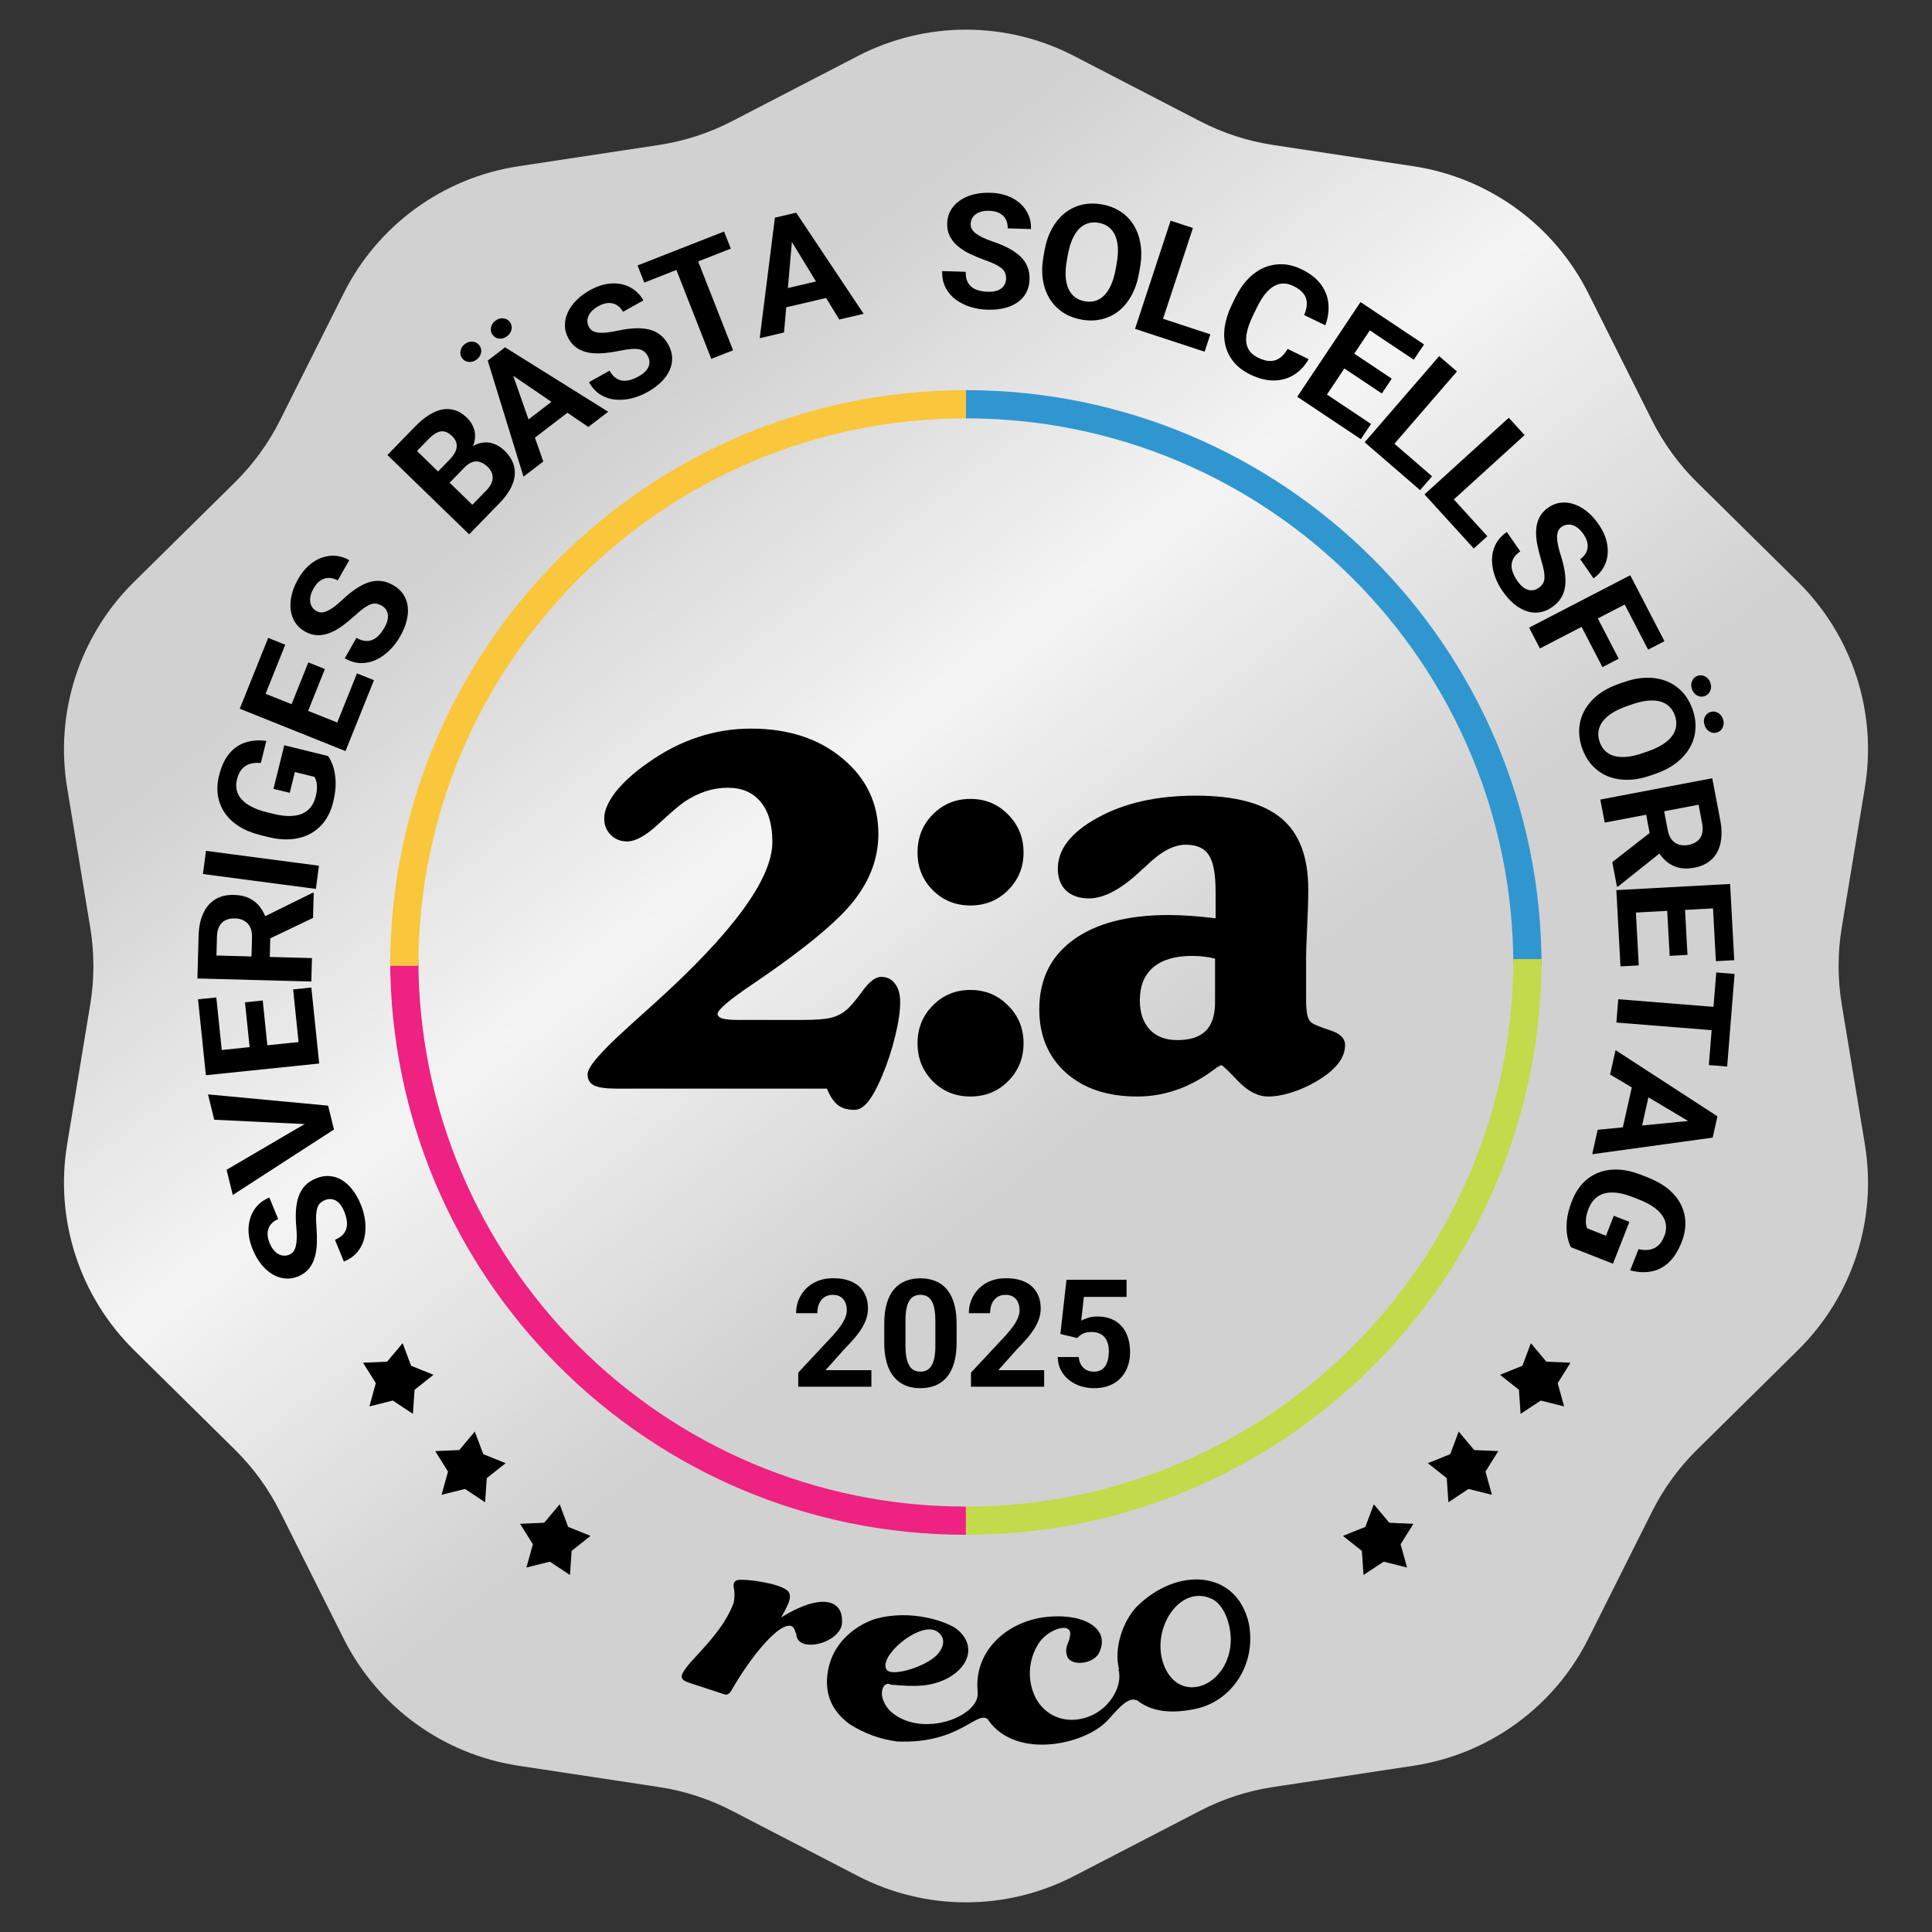
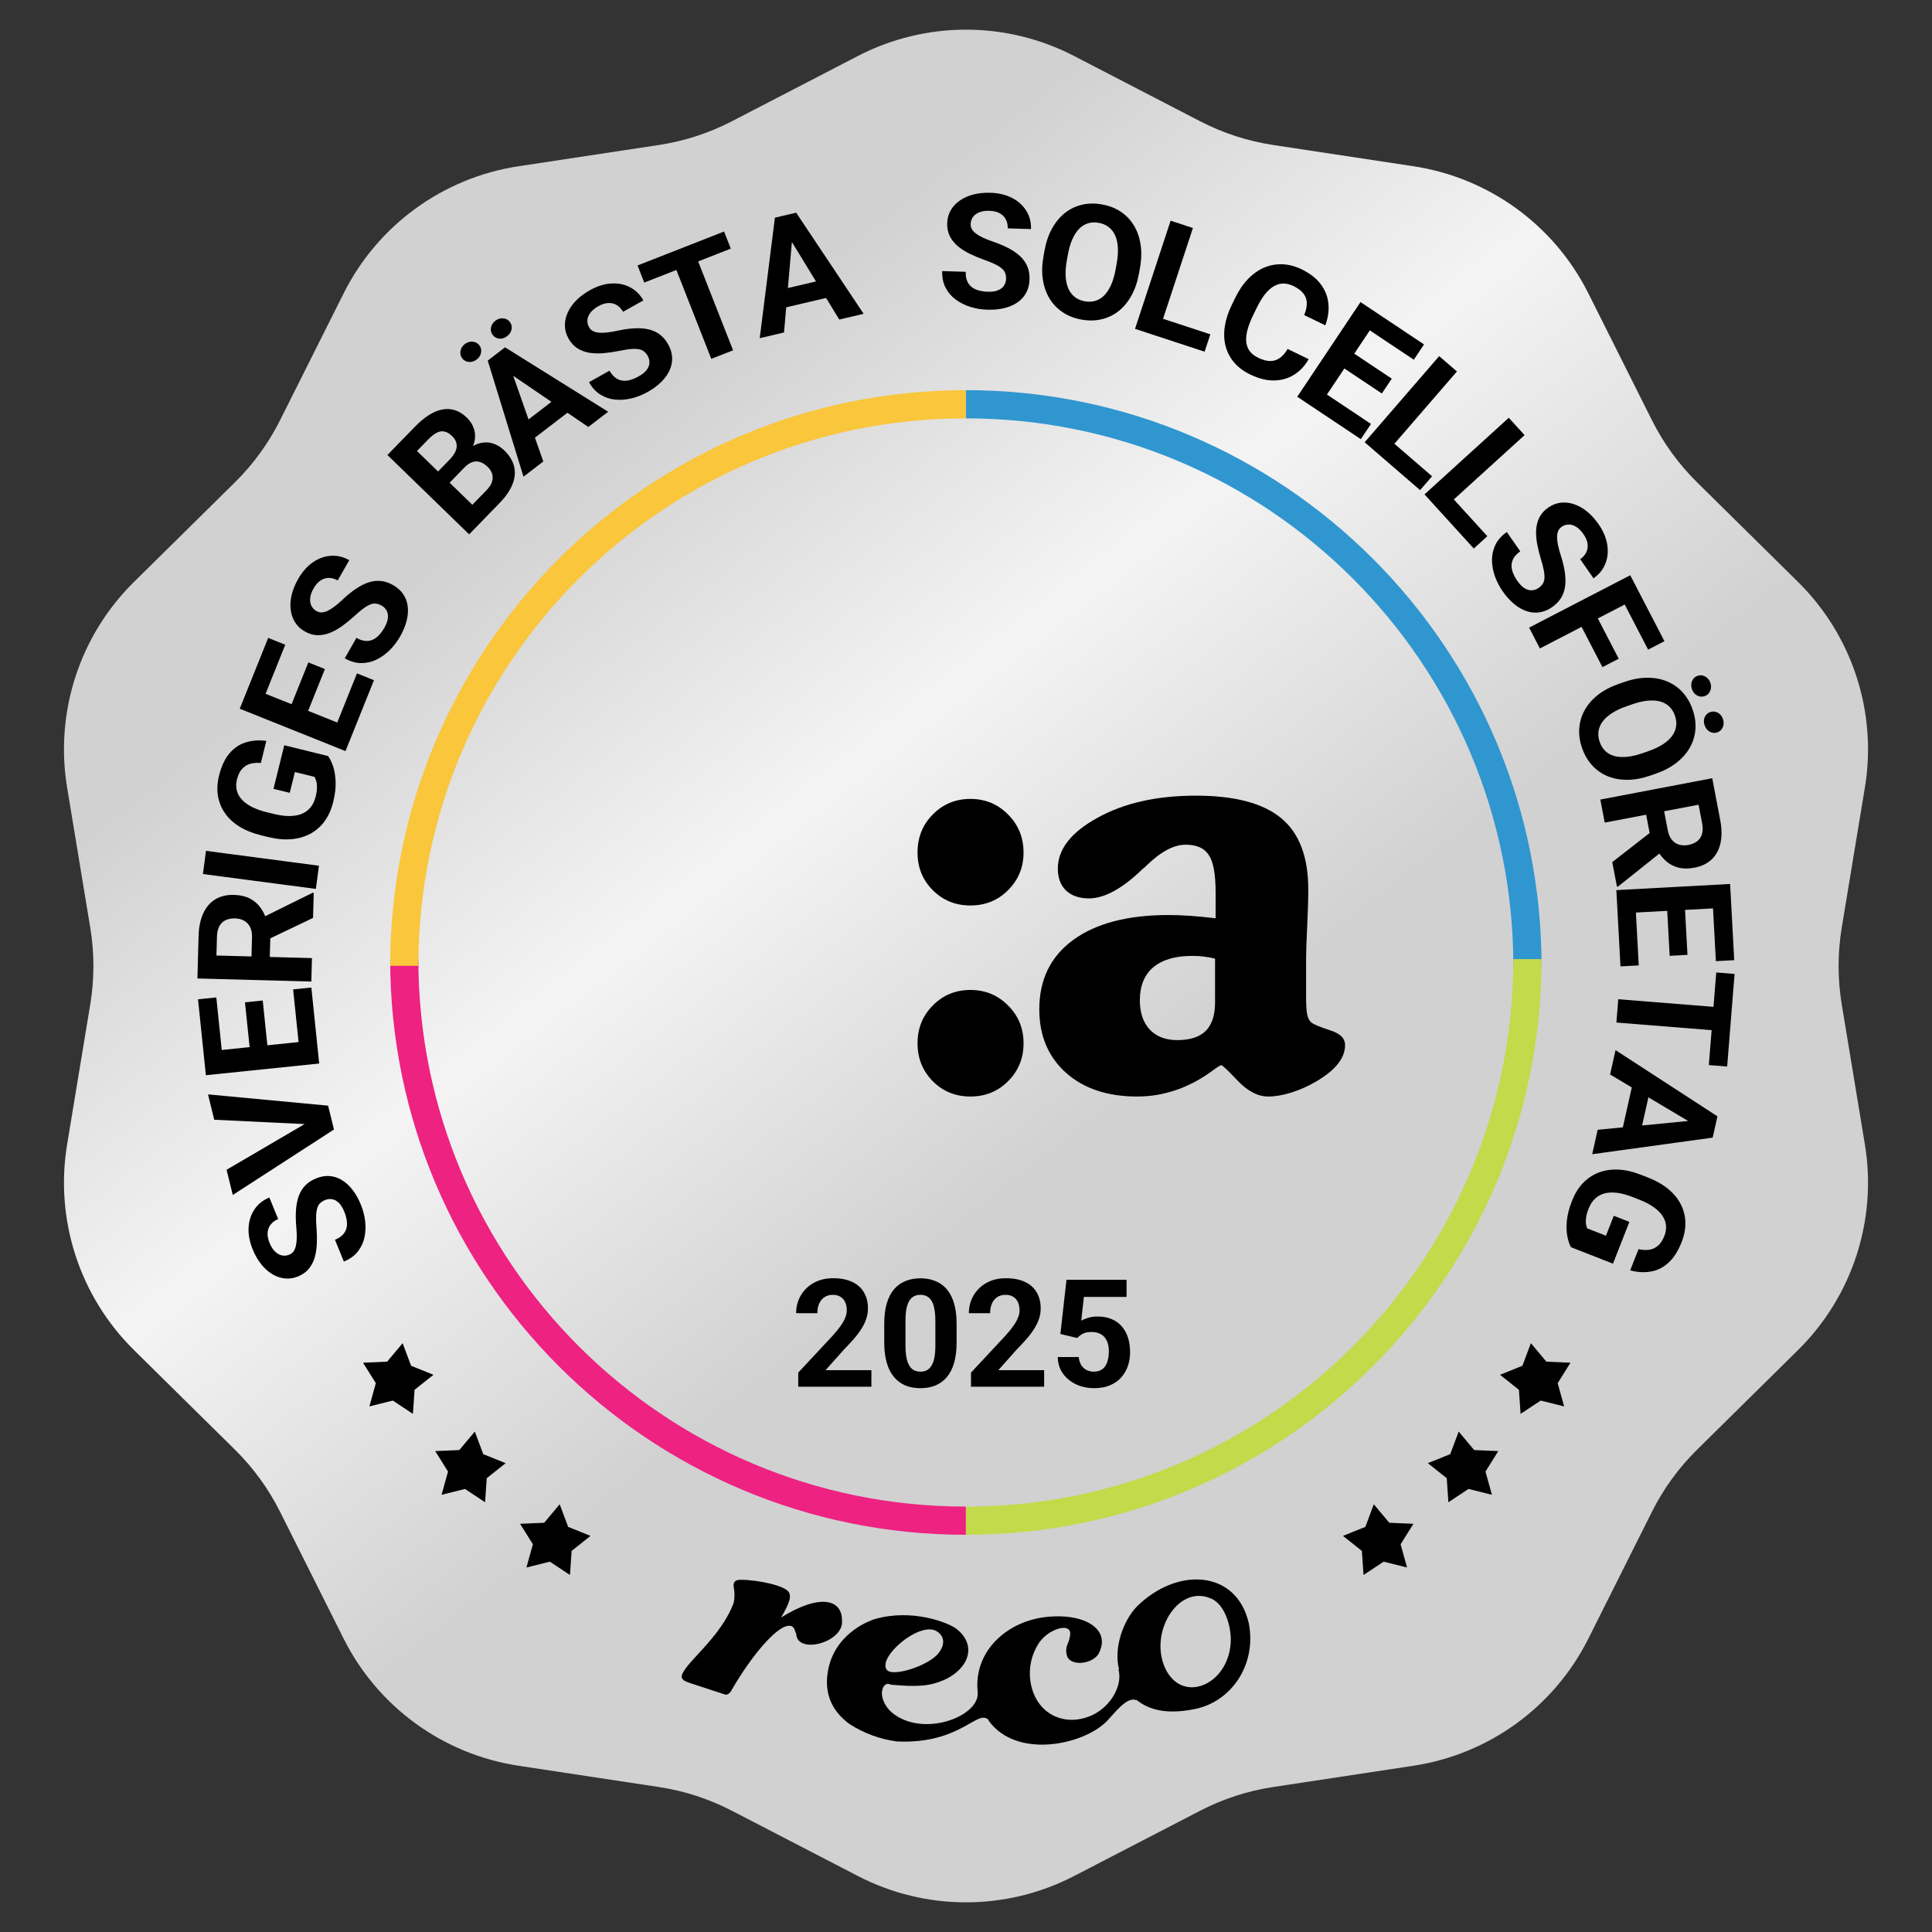
<svg xmlns="http://www.w3.org/2000/svg" width="411" height="411" viewBox="0 0 411 411" fill="none">
  <rect x="0" y="0" width="411" height="411" fill="#333333" stroke="none" />
  <path d="M182.504 11.911C196.925 4.441 214.075 4.441 228.496 11.911L255.317 25.803C260.175 28.319 265.412 30.02 270.821 30.84L300.685 35.366C316.742 37.8 330.617 47.88 337.893 62.4L351.426 89.404C353.877 94.294 357.114 98.749 361.008 102.592L382.508 123.807C394.068 135.214 399.368 151.525 396.721 167.548L391.797 197.349C390.905 202.747 390.905 208.253 391.797 213.651L396.721 243.452C399.368 259.475 394.068 275.786 382.508 287.193L361.008 308.408C357.114 312.251 353.877 316.706 351.426 321.596L337.893 348.6C330.617 363.119 316.742 373.2 300.685 375.634L270.821 380.16C265.412 380.98 260.175 382.681 255.317 385.197L228.496 399.089C214.075 406.559 196.925 406.559 182.504 399.089L155.683 385.197C150.825 382.681 145.588 380.98 140.179 380.16L110.315 375.634C94.258 373.2 80.383 363.12 73.107 348.6L59.574 321.596C57.123 316.706 53.886 312.251 49.992 308.408L28.492 287.193C16.932 275.786 11.632 259.475 14.28 243.452L19.203 213.651C20.095 208.253 20.095 202.747 19.203 197.349L14.28 167.548C11.632 151.525 16.932 135.214 28.492 123.807L49.992 102.592C53.886 98.749 57.123 94.294 59.574 89.404L73.107 62.4C80.383 47.88 94.258 37.8 110.315 35.366L140.179 30.84C145.588 30.02 150.825 28.319 155.683 25.803L182.504 11.911Z" fill="url(#paint0_linear_457_932)" />
  <path d="M69.154 255.289C68.754 255.453 68.419 255.661 68.151 255.914C67.868 256.161 67.659 256.499 67.521 256.926C67.374 257.357 67.284 257.915 67.252 258.599C67.22 259.283 67.246 260.14 67.332 261.171C67.418 262.322 67.443 263.438 67.405 264.519C67.363 265.59 67.213 266.586 66.953 267.506C66.679 268.421 66.259 269.227 65.694 269.925C65.123 270.612 64.355 271.153 63.39 271.547C62.455 271.929 61.523 272.069 60.595 271.969C59.657 271.872 58.764 271.565 57.918 271.048C57.061 270.535 56.278 269.837 55.569 268.952C54.856 268.057 54.252 267.004 53.757 265.792C53.082 264.139 52.791 262.575 52.883 261.1C52.976 259.625 53.403 258.337 54.163 257.236C54.92 256.125 55.966 255.297 57.302 254.752L59.177 259.341C58.519 259.61 58.001 259.983 57.62 260.461C57.226 260.934 56.998 261.506 56.937 262.177C56.872 262.839 57.009 263.586 57.349 264.417C57.676 265.218 58.072 265.835 58.536 266.268C58.991 266.706 59.478 266.974 59.998 267.074C60.508 267.177 61.014 267.126 61.518 266.921C61.898 266.766 62.204 266.533 62.437 266.222C62.666 265.902 62.836 265.497 62.948 265.008C63.06 264.519 63.121 263.949 63.13 263.298C63.14 262.648 63.109 261.912 63.038 261.09C62.908 259.718 62.886 258.475 62.971 257.362C63.052 256.24 63.252 255.248 63.572 254.387C63.891 253.526 64.351 252.787 64.95 252.171C65.549 251.556 66.312 251.059 67.236 250.682C68.212 250.284 69.163 250.117 70.089 250.183C71.015 250.249 71.892 250.532 72.719 251.032C73.547 251.533 74.303 252.225 74.988 253.108C75.672 253.99 76.266 255.048 76.769 256.28C77.222 257.389 77.525 258.541 77.677 259.736C77.82 260.936 77.773 262.099 77.538 263.225C77.299 264.341 76.823 265.349 76.113 266.25C75.402 267.15 74.415 267.859 73.151 268.374L71.257 263.738C71.956 263.453 72.503 263.105 72.897 262.692C73.292 262.28 73.559 261.817 73.698 261.306C73.832 260.784 73.855 260.223 73.766 259.625C73.673 259.016 73.493 258.383 73.224 257.726C72.897 256.925 72.516 256.314 72.08 255.893C71.64 255.461 71.169 255.204 70.668 255.121C70.162 255.028 69.658 255.084 69.154 255.289Z" fill="black" />
  <path d="M65.562 239.164L45.577 238.205L44.248 232.81L69.799 235.21L70.675 238.763L65.562 239.164ZM48.199 248.849L65.459 238.744L70.165 236.696L71.049 240.281L49.52 254.211L48.199 248.849Z" fill="black" />
  <path d="M62.358 210.479L66.233 210.079L67.559 222.903L63.684 223.303L62.358 210.479ZM43.283 223.77L67.391 221.281L67.904 226.245L43.796 228.734L43.283 223.77ZM52.116 213.226L55.892 212.836L57.044 223.988L53.269 224.378L52.116 213.226ZM42.126 212.585L46.017 212.183L47.341 224.99L43.45 225.391L42.126 212.585Z" fill="black" />
  <path d="M42 208.153L42.244 199.123C42.294 197.272 42.615 195.689 43.205 194.374C43.796 193.047 44.645 192.038 45.752 191.347C46.858 190.656 48.205 190.332 49.791 190.375C51.089 190.41 52.198 190.662 53.118 191.13C54.027 191.587 54.781 192.223 55.381 193.038C55.97 193.842 56.433 194.781 56.77 195.855L57.559 197.457L57.347 205.305L53.452 205.234L53.61 199.397C53.634 198.521 53.498 197.791 53.203 197.206C52.908 196.621 52.487 196.177 51.94 195.874C51.394 195.56 50.755 195.393 50.022 195.373C49.246 195.352 48.571 195.478 47.997 195.751C47.424 196.024 46.979 196.45 46.664 197.03C46.348 197.609 46.179 198.342 46.155 199.229L46.045 203.27L66.363 203.818L66.228 208.807L42 208.153ZM66.594 195.271L55.645 200.5L55.755 195.228L66.505 189.927L66.738 189.934L66.594 195.271Z" fill="black" />
  <path d="M43.819 181.005L67.849 184.169L67.199 189.1L43.169 185.936L43.819 181.005Z" fill="black" />
  <path d="M60.47 158.539L69.795 160.837C70.147 161.312 70.487 161.996 70.815 162.888C71.133 163.777 71.326 164.87 71.394 166.166C71.463 167.462 71.286 168.966 70.864 170.678C70.489 172.196 69.899 173.519 69.096 174.645C68.281 175.77 67.277 176.664 66.084 177.33C64.894 177.984 63.538 178.381 62.018 178.52C60.487 178.657 58.816 178.502 57.006 178.056L55.536 177.694C53.725 177.247 52.172 176.619 50.875 175.808C49.58 174.986 48.556 174.02 47.801 172.909C47.047 171.798 46.565 170.577 46.357 169.246C46.148 167.915 46.226 166.512 46.59 165.037C47.095 162.992 47.843 161.394 48.836 160.245C49.817 159.094 50.98 158.318 52.325 157.919C53.661 157.506 55.103 157.404 56.652 157.615L55.492 162.314C54.665 162.236 53.914 162.291 53.239 162.479C52.564 162.666 51.983 163.031 51.495 163.574C51.009 164.105 50.645 164.86 50.403 165.84C50.204 166.648 50.193 167.41 50.37 168.128C50.539 168.832 50.889 169.478 51.418 170.065C51.947 170.653 52.653 171.175 53.534 171.632C54.416 172.089 55.476 172.47 56.715 172.776L58.218 173.146C59.447 173.449 60.564 173.599 61.571 173.596C62.567 173.59 63.445 173.435 64.206 173.132C64.958 172.815 65.581 172.351 66.075 171.742C66.568 171.133 66.927 170.37 67.153 169.455C67.342 168.691 67.434 168.04 67.43 167.502C67.428 166.953 67.374 166.5 67.268 166.143C67.154 165.772 67.032 165.479 66.902 165.264L62.732 164.236L61.64 168.662L58.181 167.809L60.47 158.539Z" fill="black" />
  <path d="M75.939 143.251L79.555 144.7L74.752 156.665L71.137 155.216L75.939 143.251ZM52.865 146.135L75.359 155.152L73.5 159.783L51.006 150.767L52.865 146.135ZM65.596 140.915L69.118 142.327L64.942 152.732L61.419 151.321L65.596 140.915ZM57.054 135.699L60.684 137.154L55.888 149.104L52.257 147.648L57.054 135.699Z" fill="black" />
  <path d="M81.185 128.828C80.81 128.613 80.439 128.478 80.075 128.423C79.706 128.353 79.311 128.396 78.889 128.552C78.459 128.702 77.964 128.975 77.405 129.371C76.846 129.768 76.187 130.317 75.428 131.02C74.574 131.798 73.71 132.505 72.835 133.142C71.965 133.77 71.088 134.265 70.203 134.628C69.314 134.977 68.42 135.143 67.521 135.129C66.628 135.104 65.728 134.833 64.822 134.316C63.945 133.816 63.26 133.17 62.767 132.378C62.264 131.58 61.956 130.689 61.841 129.704C61.717 128.714 61.785 127.667 62.045 126.564C62.31 125.451 62.768 124.326 63.417 123.19C64.303 121.639 65.356 120.446 66.575 119.609C67.794 118.773 69.072 118.314 70.409 118.234C71.751 118.144 73.048 118.457 74.301 119.172L71.841 123.476C71.224 123.124 70.61 122.946 69.999 122.942C69.384 122.923 68.793 123.097 68.226 123.463C67.664 123.819 67.161 124.388 66.715 125.168C66.286 125.919 66.044 126.611 65.989 127.243C65.924 127.871 66.013 128.419 66.255 128.89C66.488 129.355 66.841 129.722 67.313 129.991C67.669 130.195 68.042 130.292 68.43 130.284C68.824 130.266 69.248 130.15 69.702 129.937C70.156 129.724 70.642 129.42 71.161 129.027C71.68 128.633 72.241 128.155 72.844 127.592C73.845 126.644 74.811 125.86 75.74 125.241C76.674 124.612 77.579 124.158 78.454 123.879C79.33 123.599 80.195 123.505 81.05 123.597C81.904 123.689 82.766 123.983 83.633 124.478C84.548 125 85.266 125.646 85.785 126.414C86.304 127.183 86.621 128.047 86.737 129.007C86.853 129.968 86.775 130.989 86.501 132.071C86.227 133.154 85.76 134.273 85.1 135.429C84.506 136.469 83.785 137.417 82.937 138.275C82.08 139.126 81.135 139.807 80.103 140.316C79.076 140.816 77.989 141.063 76.841 141.06C75.693 141.056 74.526 140.716 73.341 140.039L75.825 135.691C76.481 136.065 77.093 136.28 77.661 136.337C78.23 136.393 78.758 136.318 79.247 136.111C79.741 135.895 80.196 135.568 80.613 135.129C81.036 134.68 81.423 134.148 81.775 133.532C82.204 132.78 82.451 132.104 82.514 131.501C82.582 130.889 82.495 130.36 82.251 129.915C82.013 129.459 81.658 129.097 81.185 128.828Z" fill="black" />
  <path d="M98.783 99.466L94.446 103.929L91.963 101.565L95.605 97.818C96.246 97.158 96.689 96.536 96.931 95.952C97.166 95.361 97.221 94.803 97.095 94.279C96.97 93.74 96.668 93.239 96.19 92.775C95.649 92.25 95.111 91.928 94.575 91.81C94.048 91.685 93.5 91.763 92.931 92.046C92.37 92.321 91.764 92.792 91.115 93.46L88.703 95.942L103.282 110.094L99.802 113.673L82.417 96.798L88.309 90.737C89.291 89.727 90.264 88.916 91.228 88.306C92.2 87.688 93.152 87.29 94.083 87.112C95.015 86.934 95.922 86.987 96.805 87.272C97.68 87.55 98.524 88.083 99.336 88.871C100.052 89.566 100.554 90.371 100.842 91.284C101.138 92.189 101.14 93.174 100.85 94.237C100.567 95.291 99.908 96.391 98.873 97.535L98.783 99.466ZM106.263 107.027L101.124 112.313L99.687 108.205L103.468 104.315C104.079 103.687 104.479 103.077 104.666 102.486C104.846 101.887 104.853 101.323 104.689 100.792C104.524 100.261 104.215 99.775 103.761 99.335C103.252 98.84 102.725 98.499 102.18 98.311C101.644 98.115 101.094 98.107 100.532 98.288C99.962 98.461 99.379 98.853 98.783 99.466L95.431 102.914L92.995 100.503L97.17 96.207L98.938 96.323C99.95 95.249 100.965 94.58 101.981 94.314C102.997 94.033 103.955 94.042 104.854 94.343C105.761 94.636 106.564 95.122 107.265 95.802C108.379 96.884 109.083 98.038 109.375 99.265C109.66 100.484 109.537 101.749 109.007 103.058C108.484 104.36 107.569 105.683 106.263 107.027Z" fill="black" />
  <path d="M108.578 78.235L115.578 98.174L111.365 101.404L103.757 76.71L106.438 74.655L108.578 78.235ZM125.153 90.833L107.68 78.923L104.734 75.961L107.442 73.885L129.379 87.593L125.153 90.833ZM119.424 83.862L121.805 86.963L111.649 94.75L109.267 91.649L119.424 83.862ZM98.335 76.234C97.983 75.777 97.858 75.258 97.958 74.678C98.06 74.082 98.367 73.589 98.877 73.197C99.406 72.792 99.966 72.621 100.56 72.683C101.146 72.737 101.615 72.992 101.966 73.45C102.318 73.907 102.443 74.426 102.343 75.006C102.243 75.586 101.929 76.078 101.4 76.483C100.89 76.875 100.337 77.047 99.741 77.001C99.155 76.947 98.686 76.692 98.335 76.234ZM104.829 71.276C104.471 70.809 104.342 70.286 104.443 69.706C104.543 69.126 104.853 68.637 105.372 68.239C105.892 67.841 106.445 67.668 107.031 67.722C107.626 67.768 108.103 68.025 108.461 68.491C108.812 68.949 108.934 69.471 108.825 70.058C108.718 70.629 108.404 71.114 107.885 71.512C107.366 71.91 106.816 72.087 106.236 72.042C105.65 71.989 105.181 71.733 104.829 71.276Z" fill="black" />
  <path d="M137.797 75.723C137.585 75.346 137.337 75.04 137.053 74.805C136.772 74.556 136.412 74.389 135.97 74.306C135.524 74.213 134.959 74.193 134.276 74.246C133.593 74.298 132.744 74.431 131.731 74.643C130.599 74.871 129.494 75.033 128.415 75.129C127.346 75.22 126.339 75.194 125.393 75.05C124.451 74.892 123.599 74.575 122.836 74.1C122.083 73.62 121.451 72.925 120.94 72.016C120.446 71.136 120.191 70.23 120.176 69.297C120.156 68.355 120.35 67.432 120.759 66.528C121.163 65.615 121.76 64.753 122.551 63.94C123.351 63.123 124.322 62.394 125.464 61.753C127.022 60.879 128.539 60.397 130.016 60.306C131.492 60.216 132.824 60.48 134.011 61.098C135.208 61.712 136.16 62.647 136.866 63.904L132.54 66.33C132.193 65.711 131.758 65.243 131.236 64.925C130.718 64.593 130.122 64.437 129.447 64.46C128.782 64.477 128.058 64.705 127.274 65.144C126.519 65.568 125.955 66.037 125.582 66.551C125.204 67.056 124.998 67.572 124.963 68.1C124.924 68.618 125.037 69.114 125.303 69.588C125.504 69.946 125.773 70.221 126.11 70.413C126.457 70.6 126.88 70.719 127.379 70.77C127.879 70.82 128.452 70.81 129.099 70.74C129.747 70.669 130.474 70.547 131.281 70.375C132.628 70.077 133.859 69.901 134.974 69.848C136.099 69.789 137.109 69.865 138.004 70.076C138.898 70.286 139.688 70.65 140.374 71.169C141.06 71.687 141.647 72.381 142.136 73.252C142.652 74.17 142.934 75.093 142.984 76.019C143.033 76.945 142.86 77.849 142.465 78.732C142.07 79.615 141.477 80.45 140.685 81.238C139.893 82.025 138.916 82.745 137.755 83.396C136.71 83.982 135.603 84.425 134.435 84.724C133.261 85.014 132.101 85.112 130.953 85.017C129.816 84.918 128.756 84.571 127.773 83.978C126.791 83.384 125.966 82.493 125.298 81.303L129.667 78.853C130.036 79.51 130.45 80.009 130.909 80.35C131.367 80.69 131.859 80.898 132.384 80.972C132.919 81.041 133.479 80.994 134.062 80.832C134.655 80.665 135.262 80.407 135.881 80.06C136.636 79.637 137.195 79.183 137.56 78.699C137.934 78.209 138.131 77.711 138.151 77.203C138.181 76.69 138.063 76.197 137.797 75.723Z" fill="black" />
  <path d="M147.093 51.976L155.947 74.521L151.314 76.338L142.46 53.792L147.093 51.976ZM154.035 49.253L155.464 52.892L137.056 60.111L135.627 56.472L154.035 49.253Z" fill="black" />
  <path d="M168.617 49.677L166.788 70.728L161.618 71.941L164.85 46.306L168.14 45.535L168.617 49.677ZM178.538 67.974L167.515 49.935L166.049 46.025L169.372 45.246L183.724 66.758L178.538 67.974ZM176.185 59.265L177.079 63.071L164.616 65.992L163.723 62.187L176.185 59.265Z" fill="black" />
  <path d="M214.023 59.334C214.036 58.902 213.982 58.512 213.859 58.164C213.748 57.806 213.525 57.477 213.19 57.178C212.855 56.868 212.382 56.56 211.77 56.252C211.158 55.945 210.363 55.621 209.385 55.28C208.298 54.891 207.267 54.46 206.294 53.986C205.332 53.513 204.482 52.971 203.746 52.36C203.022 51.739 202.455 51.028 202.047 50.227C201.65 49.427 201.467 48.506 201.499 47.464C201.53 46.456 201.781 45.548 202.25 44.742C202.719 43.924 203.362 43.234 204.179 42.671C204.996 42.097 205.953 41.666 207.05 41.378C208.158 41.091 209.367 40.967 210.675 41.008C212.461 41.063 214.01 41.432 215.321 42.116C216.632 42.8 217.637 43.713 218.334 44.855C219.043 45.998 219.375 47.289 219.33 48.73L214.372 48.577C214.394 47.868 214.263 47.242 213.98 46.701C213.709 46.149 213.278 45.709 212.689 45.38C212.11 45.051 211.372 44.873 210.474 44.846C209.608 44.819 208.883 44.93 208.298 45.178C207.714 45.415 207.27 45.751 206.968 46.185C206.666 46.609 206.507 47.092 206.49 47.635C206.478 48.045 206.566 48.42 206.755 48.758C206.956 49.097 207.257 49.417 207.658 49.718C208.06 50.019 208.556 50.306 209.147 50.58C209.738 50.853 210.424 51.124 211.204 51.392C212.511 51.832 213.657 52.316 214.64 52.846C215.634 53.376 216.459 53.962 217.117 54.603C217.774 55.245 218.263 55.965 218.582 56.762C218.902 57.56 219.046 58.457 219.015 59.455C218.983 60.508 218.748 61.444 218.312 62.262C217.876 63.081 217.261 63.767 216.467 64.319C215.672 64.871 214.733 65.281 213.648 65.547C212.562 65.813 211.354 65.925 210.023 65.884C208.825 65.847 207.649 65.656 206.494 65.309C205.339 64.952 204.294 64.437 203.36 63.765C202.437 63.093 201.709 62.249 201.174 61.234C200.639 60.219 200.392 59.03 200.435 57.666L205.443 57.821C205.419 58.575 205.516 59.216 205.733 59.744C205.95 60.272 206.264 60.703 206.676 61.038C207.098 61.373 207.601 61.621 208.185 61.783C208.779 61.946 209.431 62.038 210.141 62.06C211.007 62.087 211.72 61.987 212.282 61.76C212.856 61.534 213.282 61.208 213.562 60.784C213.852 60.361 214.006 59.877 214.023 59.334Z" fill="black" />
  <path d="M242.51 56.997L242.308 58.127C241.984 59.939 241.447 61.522 240.697 62.875C239.948 64.228 239.034 65.332 237.957 66.187C236.881 67.031 235.673 67.609 234.332 67.922C233.002 68.236 231.583 68.258 230.075 67.989C228.579 67.721 227.255 67.209 226.106 66.451C224.967 65.696 224.034 64.735 223.307 63.569C222.582 62.391 222.098 61.037 221.853 59.506C221.619 57.978 221.665 56.307 221.989 54.495L222.191 53.365C222.518 51.542 223.055 49.96 223.802 48.617C224.552 47.264 225.465 46.16 226.543 45.305C227.631 44.452 228.841 43.868 230.171 43.554C231.512 43.242 232.931 43.219 234.427 43.487C235.935 43.756 237.258 44.269 238.397 45.024C239.546 45.782 240.478 46.748 241.192 47.924C241.917 49.101 242.396 50.454 242.63 51.983C242.876 53.503 242.837 55.174 242.51 56.997ZM237.343 57.239L237.551 56.077C237.778 54.811 237.862 53.677 237.805 52.675C237.747 51.673 237.553 50.805 237.223 50.07C236.892 49.335 236.434 48.746 235.848 48.303C235.264 47.85 234.557 47.549 233.727 47.4C232.896 47.252 232.129 47.289 231.424 47.513C230.731 47.727 230.103 48.121 229.538 48.696C228.983 49.273 228.506 50.022 228.104 50.941C227.703 51.861 227.389 52.954 227.162 54.22L226.954 55.383C226.729 56.638 226.645 57.772 226.7 58.784C226.758 59.786 226.951 60.66 227.28 61.406C227.61 62.141 228.068 62.735 228.652 63.189C229.235 63.642 229.943 63.943 230.773 64.092C231.603 64.24 232.371 64.203 233.076 63.98C233.781 63.756 234.411 63.356 234.965 62.779C235.521 62.192 236 61.438 236.401 60.518C236.804 59.588 237.118 58.495 237.343 57.239Z" fill="black" />
  <path d="M257.478 71.121L256.262 74.818L244.67 71.011L245.887 67.313L257.478 71.121ZM253.773 48.506L246.204 71.515L241.46 69.956L249.029 46.948L253.773 48.506Z" fill="black" />
  <path d="M273.92 74.231L278.397 76.404C277.594 77.827 276.557 78.932 275.286 79.721C274.024 80.514 272.599 80.919 271.011 80.937C269.433 80.96 267.751 80.538 265.964 79.67C264.567 78.992 263.43 78.144 262.555 77.128C261.685 76.101 261.076 74.942 260.729 73.652C260.392 72.366 260.331 70.981 260.548 69.495C260.764 68.01 261.26 66.469 262.036 64.873L262.771 63.362C263.547 61.766 264.457 60.426 265.502 59.343C266.562 58.255 267.706 57.448 268.936 56.924C270.176 56.404 271.469 56.168 272.814 56.217C274.16 56.267 275.517 56.623 276.884 57.287C278.701 58.169 280.073 59.242 281.001 60.506C281.938 61.775 282.47 63.155 282.596 64.647C282.732 66.143 282.511 67.663 281.933 69.207L277.442 67.026C277.819 66.124 278.005 65.297 278.002 64.543C278.003 63.779 277.774 63.095 277.316 62.49C276.872 61.88 276.151 61.333 275.153 60.848C274.404 60.484 273.682 60.307 272.988 60.315C272.293 60.322 271.618 60.519 270.962 60.903C270.306 61.287 269.672 61.867 269.061 62.643C268.464 63.414 267.885 64.378 267.322 65.535L266.573 67.076C266.025 68.203 265.627 69.237 265.38 70.177C265.137 71.107 265.047 71.951 265.111 72.709C265.189 73.462 265.434 74.124 265.848 74.695C266.276 75.26 266.89 75.737 267.688 76.124C268.626 76.58 269.473 76.806 270.227 76.802C270.982 76.799 271.662 76.58 272.267 76.147C272.883 75.718 273.434 75.079 273.92 74.231Z" fill="black" />
  <path d="M291.656 90.187L289.493 93.425L278.764 86.267L280.927 83.029L291.656 90.187ZM293.578 67.029L280.121 87.172L275.968 84.401L289.425 64.258L293.578 67.029ZM296.072 80.552L293.964 83.707L284.633 77.482L286.741 74.327L296.072 80.552ZM302.937 73.272L300.765 76.523L290.049 69.375L292.222 66.124L302.937 73.272Z" fill="black" />
  <path d="M304.646 101.32L302.099 104.265L292.867 96.292L295.414 93.347L304.646 101.32ZM309.937 79.023L294.089 97.347L290.31 94.084L306.159 75.76L309.937 79.023Z" fill="black" />
  <path d="M316.405 114.07L313.524 116.689L305.313 107.67L308.194 105.051L316.405 114.07ZM324.328 92.566L306.4 108.863L303.039 105.172L320.967 88.874L324.328 92.566Z" fill="black" />
  <path d="M327.303 125.081C327.658 124.834 327.939 124.558 328.146 124.253C328.368 123.95 328.5 123.575 328.54 123.128C328.59 122.675 328.556 122.111 328.439 121.437C328.321 120.762 328.109 119.931 327.801 118.943C327.466 117.839 327.199 116.755 327 115.692C326.808 114.637 326.738 113.632 326.79 112.678C326.859 111.726 327.093 110.848 327.493 110.044C327.9 109.248 328.532 108.553 329.388 107.959C330.218 107.383 331.097 107.044 332.024 106.94C332.961 106.83 333.899 106.935 334.838 107.256C335.786 107.57 336.702 108.082 337.587 108.791C338.478 109.509 339.297 110.406 340.044 111.481C341.063 112.947 341.688 114.41 341.918 115.87C342.149 117.33 342.013 118.68 341.51 119.92C341.014 121.169 340.173 122.205 338.988 123.027L336.159 118.956C336.742 118.551 337.167 118.074 337.434 117.524C337.716 116.977 337.814 116.37 337.727 115.701C337.647 115.041 337.35 114.342 336.838 113.604C336.344 112.894 335.823 112.377 335.275 112.056C334.736 111.727 334.202 111.571 333.673 111.588C333.153 111.597 332.67 111.757 332.223 112.067C331.886 112.301 331.637 112.595 331.478 112.949C331.325 113.312 331.247 113.744 331.244 114.245C331.241 114.747 331.306 115.316 331.438 115.954C331.57 116.591 331.761 117.303 332.009 118.088C332.435 119.4 332.727 120.608 332.886 121.713C333.052 122.826 333.073 123.838 332.949 124.748C332.824 125.657 332.537 126.478 332.086 127.21C331.635 127.941 330.999 128.591 330.179 129.161C329.313 129.762 328.421 130.131 327.503 130.268C326.585 130.405 325.668 130.32 324.751 130.011C323.833 129.702 322.945 129.192 322.085 128.479C321.225 127.766 320.415 126.863 319.655 125.77C318.972 124.786 318.425 123.728 318.016 122.594C317.615 121.454 317.408 120.309 317.392 119.159C317.383 118.018 317.627 116.931 318.124 115.897C318.622 114.863 319.431 113.957 320.552 113.179L323.41 117.292C322.79 117.722 322.333 118.181 322.037 118.67C321.742 119.158 321.582 119.667 321.558 120.197C321.541 120.736 321.64 121.287 321.857 121.852C322.081 122.426 322.395 123.005 322.8 123.588C323.294 124.298 323.799 124.812 324.316 125.128C324.84 125.453 325.355 125.602 325.862 125.574C326.376 125.555 326.856 125.391 327.303 125.081Z" fill="black" />
  <path d="M349.103 126.804L327.585 137.949L325.287 133.519L346.804 122.373L349.103 126.804ZM344.353 140.131L340.895 141.922L335.824 132.145L339.282 130.354L344.353 140.131ZM354.082 136.403L350.609 138.202L345.001 127.392L348.474 125.593L354.082 136.403Z" fill="black" />
  <path d="M352.257 164.58L351.173 164.959C349.434 165.567 347.791 165.877 346.243 165.889C344.696 165.901 343.284 165.648 342.01 165.13C340.746 164.609 339.648 163.841 338.717 162.827C337.79 161.823 337.074 160.599 336.568 159.155C336.066 157.721 335.863 156.317 335.959 154.945C336.058 153.582 336.438 152.298 337.097 151.093C337.767 149.884 338.71 148.796 339.924 147.832C341.142 146.877 342.62 146.096 344.359 145.489L345.443 145.11C347.193 144.499 348.836 144.189 350.373 144.18C351.921 144.168 353.332 144.421 354.606 144.939C355.885 145.467 356.987 146.233 357.915 147.237C358.846 148.251 359.562 149.475 360.064 150.909C360.569 152.353 360.772 153.757 360.673 155.119C360.577 156.492 360.193 157.777 359.519 158.976C358.849 160.185 357.905 161.267 356.687 162.222C355.483 163.183 354.007 163.969 352.257 164.58ZM349.508 160.201L350.624 159.812C351.839 159.387 352.869 158.904 353.714 158.362C354.559 157.82 355.22 157.224 355.698 156.575C356.177 155.927 356.465 155.238 356.563 154.511C356.672 153.78 356.587 153.017 356.308 152.221C356.03 151.425 355.62 150.776 355.079 150.272C354.553 149.774 353.9 149.421 353.121 149.211C352.346 149.012 351.459 148.964 350.461 149.066C349.462 149.168 348.355 149.432 347.14 149.857L346.024 150.246C344.819 150.667 343.789 151.151 342.934 151.696C342.089 152.238 341.422 152.836 340.933 153.488C340.455 154.137 340.162 154.827 340.053 155.558C339.944 156.289 340.029 157.052 340.308 157.848C340.586 158.643 340.996 159.293 341.537 159.797C342.078 160.302 342.736 160.653 343.511 160.852C344.296 161.048 345.188 161.094 346.187 160.992C347.196 160.886 348.303 160.622 349.508 160.201ZM361.128 143.77C361.672 143.58 362.205 143.623 362.725 143.899C363.259 144.182 363.632 144.628 363.845 145.235C364.065 145.863 364.052 146.449 363.807 146.992C363.573 147.532 363.184 147.898 362.639 148.088C362.094 148.278 361.562 148.235 361.042 147.959C360.522 147.682 360.152 147.23 359.932 146.602C359.72 145.995 359.729 145.416 359.959 144.866C360.194 144.325 360.583 143.96 361.128 143.77ZM363.81 151.485C364.365 151.291 364.903 151.332 365.423 151.609C365.943 151.885 366.311 152.332 366.527 152.95C366.743 153.567 366.734 154.146 366.5 154.686C366.269 155.237 365.876 155.609 365.321 155.803C364.777 155.993 364.242 155.945 363.719 155.658C363.209 155.378 362.846 154.929 362.63 154.312C362.414 153.694 362.418 153.117 362.642 152.581C362.876 152.041 363.265 151.675 363.81 151.485Z" fill="black" />
  <path d="M364.25 165.555L365.943 174.428C366.29 176.247 366.316 177.862 366.021 179.273C365.727 180.695 365.114 181.862 364.181 182.774C363.248 183.685 362.002 184.29 360.443 184.587C359.167 184.83 358.03 184.821 357.031 184.56C356.046 184.307 355.173 183.847 354.412 183.179C353.665 182.52 353.012 181.702 352.453 180.725L351.339 179.328L349.867 171.616L353.687 170.854L354.781 176.589C354.946 177.45 355.234 178.134 355.648 178.642C356.061 179.151 356.567 179.495 357.166 179.674C357.768 179.864 358.428 179.891 359.147 179.754C359.91 179.608 360.543 179.341 361.045 178.952C361.547 178.562 361.89 178.051 362.074 177.418C362.258 176.784 362.267 176.032 362.101 175.16L361.343 171.19L341.378 174.995L340.442 170.093L364.25 165.555ZM342.981 183.394L352.557 175.946L353.579 181.12L344.211 188.595L343.982 188.639L342.981 183.394Z" fill="black" />
  <path d="M348.617 205.375L344.728 205.585L344.031 192.712L347.921 192.502L348.617 205.375ZM368.321 193.032L344.119 194.34L343.85 189.357L368.051 188.049L368.321 193.032ZM358.982 203.132L355.192 203.337L354.586 192.142L358.376 191.937L358.982 203.132ZM368.928 204.261L365.022 204.472L364.327 191.616L368.233 191.405L368.928 204.261Z" fill="black" />
  <path d="M368.019 219.458L343.859 217.529L344.255 212.571L368.415 214.5L368.019 219.458ZM367.425 226.886L363.526 226.575L365.101 206.876L369 207.188L367.425 226.886Z" fill="black" />
  <path d="M360.68 239.399L342.518 228.578L343.68 223.401L365.359 237.481L364.619 240.776L360.68 239.399ZM339.877 240.346L360.928 238.295L365.089 238.682L364.342 242.01L338.711 245.54L339.877 240.346ZM348.746 242.027L344.929 241.171L347.73 228.689L351.547 229.545L348.746 242.027Z" fill="black" />
  <path d="M343.135 268.825L334.193 265.322C333.907 264.805 333.66 264.083 333.451 263.156C333.253 262.232 333.206 261.124 333.308 259.83C333.41 258.536 333.783 257.068 334.427 255.427C334.998 253.971 335.756 252.737 336.701 251.726C337.657 250.718 338.77 249.963 340.04 249.46C341.306 248.967 342.701 248.752 344.227 248.813C345.763 248.879 347.398 249.252 349.134 249.931L350.545 250.484C352.28 251.164 353.738 251.991 354.917 252.965C356.092 253.949 356.981 255.042 357.583 256.243C358.185 257.443 358.502 258.717 358.534 260.063C358.566 261.41 358.304 262.79 357.749 264.205C356.98 266.166 356.028 267.652 354.893 268.66C353.769 269.673 352.514 270.289 351.128 270.509C349.749 270.743 348.306 270.654 346.799 270.242L348.567 265.736C349.376 265.921 350.127 265.966 350.821 265.868C351.515 265.771 352.139 265.485 352.695 265.012C353.246 264.549 353.706 263.848 354.074 262.908C354.378 262.134 354.489 261.379 354.408 260.645C354.333 259.924 354.071 259.238 353.624 258.587C353.176 257.935 352.546 257.325 351.732 256.756C350.918 256.187 349.917 255.67 348.729 255.204L347.287 254.64C346.11 254.178 345.021 253.883 344.023 253.754C343.035 253.629 342.144 253.667 341.35 253.868C340.562 254.084 339.884 254.461 339.315 255C338.745 255.54 338.289 256.248 337.944 257.126C337.657 257.859 337.48 258.492 337.414 259.026C337.343 259.57 337.337 260.027 337.395 260.395C337.46 260.777 337.542 261.084 337.643 261.314L341.641 262.88L343.306 258.636L346.622 259.936L343.135 268.825Z" fill="black" />
  <path d="M324.938 205.47C324.938 139.488 271.45 86 205.469 86" stroke="#3096D0" stroke-width="6" />
  <path d="M205.47 323.5C271.451 323.5 324.939 270.012 324.939 204.03" stroke="#C3DA4A" stroke-width="6" />
  <path d="M85.999 204.03C85.999 270.012 139.487 323.5 205.469 323.5" stroke="#ED2281" stroke-width="6" />
  <path d="M205.47 86C139.488 86 86 139.488 86 205.47" stroke="#F9C63C" stroke-width="6" />
  <path d="M185.375 291.484V295H169.812V292L177.172 284.109C177.911 283.286 178.495 282.562 178.922 281.938C179.349 281.302 179.656 280.734 179.844 280.234C180.042 279.724 180.141 279.24 180.141 278.781C180.141 278.094 180.026 277.505 179.797 277.016C179.568 276.516 179.229 276.13 178.781 275.859C178.344 275.589 177.802 275.453 177.156 275.453C176.469 275.453 175.875 275.62 175.375 275.953C174.885 276.286 174.51 276.75 174.25 277.344C174 277.938 173.875 278.609 173.875 279.359H169.359C169.359 278.005 169.682 276.766 170.328 275.641C170.974 274.505 171.885 273.604 173.062 272.938C174.24 272.26 175.635 271.922 177.25 271.922C178.844 271.922 180.188 272.182 181.281 272.703C182.385 273.214 183.219 273.953 183.781 274.922C184.354 275.88 184.641 277.026 184.641 278.359C184.641 279.109 184.521 279.844 184.281 280.562C184.042 281.271 183.698 281.979 183.25 282.688C182.812 283.385 182.281 284.094 181.656 284.812C181.031 285.531 180.339 286.276 179.578 287.047L175.625 291.484H185.375ZM203.5 281.625V285.562C203.5 287.271 203.318 288.745 202.953 289.984C202.589 291.214 202.062 292.224 201.375 293.016C200.698 293.797 199.891 294.375 198.953 294.75C198.016 295.125 196.974 295.312 195.828 295.312C194.911 295.312 194.057 295.198 193.266 294.969C192.474 294.729 191.76 294.359 191.125 293.859C190.5 293.359 189.958 292.729 189.5 291.969C189.052 291.198 188.708 290.281 188.469 289.219C188.229 288.156 188.109 286.938 188.109 285.562V281.625C188.109 279.917 188.292 278.453 188.656 277.234C189.031 276.005 189.557 275 190.234 274.219C190.922 273.438 191.734 272.865 192.672 272.5C193.609 272.125 194.651 271.938 195.797 271.938C196.714 271.938 197.562 272.057 198.344 272.297C199.135 272.526 199.849 272.885 200.484 273.375C201.12 273.865 201.661 274.495 202.109 275.266C202.557 276.026 202.901 276.938 203.141 278C203.38 279.052 203.5 280.26 203.5 281.625ZM198.984 286.156V281.016C198.984 280.193 198.938 279.474 198.844 278.859C198.76 278.245 198.63 277.724 198.453 277.297C198.276 276.859 198.057 276.505 197.797 276.234C197.536 275.964 197.24 275.766 196.906 275.641C196.573 275.516 196.203 275.453 195.797 275.453C195.286 275.453 194.833 275.552 194.438 275.75C194.052 275.948 193.724 276.266 193.453 276.703C193.182 277.13 192.974 277.703 192.828 278.422C192.693 279.13 192.625 279.995 192.625 281.016V286.156C192.625 286.979 192.667 287.703 192.75 288.328C192.844 288.953 192.979 289.49 193.156 289.938C193.344 290.375 193.562 290.734 193.812 291.016C194.073 291.286 194.37 291.484 194.703 291.609C195.047 291.734 195.422 291.797 195.828 291.797C196.328 291.797 196.771 291.698 197.156 291.5C197.552 291.292 197.885 290.969 198.156 290.531C198.438 290.083 198.646 289.5 198.781 288.781C198.917 288.062 198.984 287.188 198.984 286.156ZM222.125 291.484V295H206.562V292L213.922 284.109C214.661 283.286 215.245 282.562 215.672 281.938C216.099 281.302 216.406 280.734 216.594 280.234C216.792 279.724 216.891 279.24 216.891 278.781C216.891 278.094 216.776 277.505 216.547 277.016C216.318 276.516 215.979 276.13 215.531 275.859C215.094 275.589 214.552 275.453 213.906 275.453C213.219 275.453 212.625 275.62 212.125 275.953C211.635 276.286 211.26 276.75 211 277.344C210.75 277.938 210.625 278.609 210.625 279.359H206.109C206.109 278.005 206.432 276.766 207.078 275.641C207.724 274.505 208.635 273.604 209.812 272.938C210.99 272.26 212.385 271.922 214 271.922C215.594 271.922 216.938 272.182 218.031 272.703C219.135 273.214 219.969 273.953 220.531 274.922C221.104 275.88 221.391 277.026 221.391 278.359C221.391 279.109 221.271 279.844 221.031 280.562C220.792 281.271 220.448 281.979 220 282.688C219.562 283.385 219.031 284.094 218.406 284.812C217.781 285.531 217.089 286.276 216.328 287.047L212.375 291.484H222.125ZM229.172 284.641L225.578 283.781L226.875 272.25H239.656V275.891H230.578L230.016 280.938C230.318 280.76 230.776 280.573 231.391 280.375C232.005 280.167 232.693 280.062 233.453 280.062C234.557 280.062 235.536 280.234 236.391 280.578C237.245 280.922 237.969 281.422 238.562 282.078C239.167 282.734 239.625 283.536 239.938 284.484C240.25 285.432 240.406 286.505 240.406 287.703C240.406 288.714 240.25 289.677 239.938 290.594C239.625 291.5 239.151 292.312 238.516 293.031C237.88 293.74 237.083 294.297 236.125 294.703C235.167 295.109 234.031 295.312 232.719 295.312C231.74 295.312 230.792 295.167 229.875 294.875C228.969 294.583 228.151 294.151 227.422 293.578C226.703 293.005 226.125 292.312 225.688 291.5C225.26 290.677 225.036 289.74 225.016 288.688H229.484C229.547 289.333 229.714 289.891 229.984 290.359C230.266 290.818 230.635 291.172 231.094 291.422C231.552 291.672 232.089 291.797 232.703 291.797C233.276 291.797 233.766 291.688 234.172 291.469C234.578 291.25 234.906 290.948 235.156 290.562C235.406 290.167 235.589 289.708 235.703 289.188C235.828 288.656 235.891 288.083 235.891 287.469C235.891 286.854 235.818 286.297 235.672 285.797C235.526 285.297 235.302 284.865 235 284.5C234.698 284.135 234.312 283.854 233.844 283.656C233.385 283.458 232.849 283.359 232.234 283.359C231.401 283.359 230.755 283.49 230.297 283.75C229.849 284.01 229.474 284.307 229.172 284.641Z" fill="black" />
  <path d="M179.121 344.702C179.121 340.141 174.313 339.031 166.177 344.085C168.027 340.88 168.273 339.771 167.903 338.908C167.41 337.305 161 336.073 157.672 336.073C156.809 336.073 155.946 336.196 156.069 337.552C156.316 338.661 156.316 339.894 156.069 341.004C154.344 345.565 151.015 349.139 148.303 352.098C146.454 354.07 144.605 356.166 145.098 357.029C145.591 357.891 146.578 357.891 153.851 360.357C154.467 360.603 154.837 360.603 155.453 359.864C159.644 352.468 165.808 344.948 168.396 345.934C169.136 346.304 169.136 347.29 169.383 347.537C169.506 352.098 179.614 349.386 179.121 344.702ZM241.865 341.743C238.783 344.948 236.934 350.742 238.044 355.056V355.18L237.92 355.056C238.907 358.508 236.318 362.946 232.497 364.795C226.58 367.63 220.17 364.671 219.183 357.522C218.814 354.81 219.43 352.098 220.786 349.879C222.758 346.427 228.552 344.702 227.566 348.276C227.442 349.509 226.456 350.249 226.949 352.098C227.442 354.44 232.003 354.193 233.606 351.975C236.688 346.551 230.524 342.853 221.772 344.085C213.76 345.318 207.226 351.481 207.966 359.74V359.864C208.705 365.041 196.379 369.849 189.722 364.301C188.366 363.192 186.887 360.603 187.996 358.754C188.366 358.261 188.859 358.015 189.475 358.385C195.023 358.878 197.611 358.754 200.816 357.398C205.994 355.056 207.966 350.125 203.528 346.551C201.802 345.195 194.036 342.113 186.024 344.455C185.654 344.578 178.135 346.92 176.286 354.686C175.176 359.617 176.532 363.685 180.723 366.767C183.805 368.739 187.133 369.972 190.831 370.465C204.391 371.081 207.966 363.439 210.308 365.904V366.027C216.225 374.286 230.524 371.205 235.455 366.151C236.934 364.671 239.769 360.727 241.742 361.713V361.59C244.454 363.808 248.152 364.671 253.576 363.685C261.958 362.329 267.382 354.07 265.656 345.318C263.067 333.977 250.494 333.238 241.865 341.743ZM199.09 346.92C200.693 347.783 201.309 349.509 199.707 351.605C197.735 354.317 189.722 356.905 188.613 355.18C186.764 352.468 195.392 345.071 199.09 346.92ZM261.835 348.646C261.835 358.631 250.864 363.069 247.535 354.07C244.823 346.551 250.864 337.182 257.52 340.017C259.862 340.88 261.711 344.455 261.835 348.646Z" fill="black" />
  <path d="M332.741 299.192L327.76 297.945L323.48 300.779L323.126 295.658L319.108 292.462L323.87 290.543L325.667 285.734L328.963 289.67L334.093 289.893L331.368 294.245L332.741 299.192Z" fill="black" />
  <path d="M317.383 317.995L312.403 316.748L308.122 319.582L307.769 314.46L303.75 311.265L308.512 309.346L310.31 304.537L313.606 308.473L318.735 308.696L316.01 313.048L317.383 317.995Z" fill="black" />
  <path d="M299.329 333.463L294.348 332.217L290.067 335.051L289.714 329.929L285.696 326.734L290.458 324.815L292.255 320.006L295.551 323.942L300.681 324.165L297.956 328.516L299.329 333.463Z" fill="black" />
  <path d="M78.58 299.192L83.56 297.945L87.841 300.779L88.194 295.658L92.213 292.462L87.451 290.543L85.653 285.734L82.357 289.67L77.228 289.893L79.952 294.245L78.58 299.192Z" fill="black" />
  <path d="M93.935 317.995L98.915 316.748L103.196 319.582L103.549 314.46L107.568 311.265L102.806 309.346L101.009 304.537L97.712 308.473L92.583 308.696L95.308 313.048L93.935 317.995Z" fill="black" />
  <path d="M111.99 333.463L116.97 332.217L121.251 335.051L121.604 329.929L125.623 326.734L120.861 324.815L119.063 320.006L115.767 323.942L110.638 324.165L113.363 328.516L111.99 333.463Z" fill="black" />
-   <path d="M170.8 216.974C173.505 216.974 175.495 216.82 176.771 216.511C178.046 216.201 179.148 215.641 180.075 214.829C180.848 214.211 181.969 212.897 183.438 210.887C184.907 208.839 186.24 207.814 187.438 207.814C188.714 207.814 189.699 208.298 190.395 209.264C191.129 210.191 191.496 211.505 191.496 213.206C191.496 215.138 191.148 217.515 190.453 220.337C189.796 223.12 188.868 225.96 187.67 228.859C186.588 231.41 185.583 233.246 184.655 234.367C183.728 235.526 182.762 236.106 181.757 236.106C180.288 236.106 179.109 235.758 178.22 235.062C177.37 234.405 176.597 233.246 175.901 231.584H131.145C128.826 231.584 127.222 231.352 126.333 230.888C125.444 230.424 125 229.632 125 228.511C125 227.004 127.841 223.699 133.522 218.598L134.334 217.844C135.416 216.878 136.962 215.486 138.972 213.67C155.862 198.481 164.306 186.963 164.306 179.117C164.306 175.407 163.475 172.566 161.814 170.595C160.19 168.585 157.852 167.58 154.799 167.58C153.214 167.58 151.649 167.832 150.103 168.334C148.595 168.836 147.107 169.571 145.639 170.537C144.518 171.31 142.643 172.914 140.015 175.349C137.387 177.784 135.184 179.001 133.406 179.001C132.015 179.001 130.855 178.537 129.928 177.61C129 176.682 128.536 175.523 128.536 174.131C128.536 172.431 129.367 170.518 131.029 168.392C132.73 166.266 135.068 164.179 138.044 162.131C141.445 159.735 144.943 157.957 148.537 156.797C152.132 155.599 155.881 155 159.784 155C167.708 155 174.201 157.126 179.264 161.377C184.327 165.59 186.858 170.943 186.858 177.436C186.858 182.499 185.1 187.253 181.583 191.698C178.104 196.104 171.109 201.882 160.596 209.032L160.422 209.148C155.243 212.626 152.654 214.81 152.654 215.699C152.654 216.124 153.001 216.453 153.697 216.684C154.432 216.878 155.591 216.974 157.176 216.974H170.8Z" fill="black" />
  <path d="M195.191 181.378C195.191 178.132 196.274 175.426 198.438 173.262C200.602 171.059 203.269 169.957 206.438 169.957C209.608 169.957 212.274 171.059 214.439 173.262C216.642 175.465 217.743 178.17 217.743 181.378C217.743 184.509 216.642 187.176 214.439 189.379C212.274 191.543 209.608 192.625 206.438 192.625C203.269 192.625 200.602 191.543 198.438 189.379C196.274 187.214 195.191 184.547 195.191 181.378ZM195.191 221.96C195.191 218.752 196.274 216.066 198.438 213.902C200.602 211.699 203.269 210.597 206.438 210.597C209.608 210.597 212.274 211.699 214.439 213.902C216.642 216.066 217.743 218.752 217.743 221.96C217.743 225.129 216.642 227.815 214.439 230.018C212.274 232.183 209.608 233.265 206.438 233.265C203.269 233.265 200.602 232.183 198.438 230.018C196.274 227.815 195.191 225.129 195.191 221.96Z" fill="black" />
  <path d="M258.6 195.35V189.784C258.6 185.958 258.117 183.33 257.151 181.9C256.223 180.431 254.581 179.697 252.223 179.697C249.711 179.697 246.947 181.166 243.933 184.103C243.662 184.374 243.45 184.567 243.295 184.683C243.14 184.799 242.928 184.992 242.657 185.262C238.522 189.166 234.85 191.118 231.642 191.118C229.594 191.118 227.971 190.557 226.772 189.437C225.613 188.316 225.033 186.77 225.033 184.799C225.033 180.663 227.855 177.049 233.497 173.958C239.14 170.827 246.097 169.262 254.368 169.262C262.678 169.262 268.746 170.866 272.572 174.073C276.398 177.243 278.311 182.286 278.311 189.205C278.311 191.292 278.234 193.939 278.079 197.147C277.925 200.355 277.848 202.539 277.848 203.698V212.336C277.848 214.037 277.944 215.274 278.137 216.047C278.331 216.82 278.679 217.361 279.181 217.67C279.606 217.979 280.862 218.482 282.949 219.177C285.075 219.834 286.138 220.878 286.138 222.308C286.138 223.738 285.616 225.091 284.573 226.366C283.568 227.642 282.002 228.898 279.877 230.134C278.137 231.139 276.379 231.912 274.601 232.453C272.862 232.994 271.258 233.265 269.789 233.265C267.625 233.265 265.48 232.164 263.354 229.961C261.228 227.719 260.05 226.598 259.818 226.598C259.624 226.598 259.083 226.927 258.194 227.584C253.131 231.371 247.701 233.265 241.904 233.265C235.604 233.265 230.56 231.584 226.772 228.221C222.985 224.82 221.091 220.317 221.091 214.713C221.091 208.375 223.507 203.447 228.338 199.93C233.169 196.413 239.932 194.654 248.629 194.654C250.02 194.654 251.547 194.712 253.209 194.828C254.87 194.944 256.668 195.118 258.6 195.35ZM258.484 213.206V203.93C257.75 203.737 256.996 203.602 256.223 203.524C255.45 203.408 254.581 203.35 253.614 203.35C250.02 203.35 247.257 204.162 245.324 205.785C243.43 207.409 242.483 209.747 242.483 212.8C242.483 215.428 243.179 217.496 244.57 219.003C246 220.511 247.952 221.264 250.426 221.264C253.17 221.264 255.199 220.607 256.513 219.293C257.827 217.979 258.484 215.95 258.484 213.206Z" fill="black" />
  <defs>
    <linearGradient id="paint0_linear_457_932" x1="329.946" y1="311.252" x2="102.321" y2="19.147" gradientUnits="userSpaceOnUse">
      <stop offset="0.006" stop-color="#D1D1D1" />
      <stop offset="0.084" stop-color="#D1D1D1" />
      <stop offset="0.314" stop-color="#D1D1D1" />
      <stop offset="0.562" stop-color="#F4F4F4" />
      <stop offset="0.803" stop-color="#D1D1D1" />
      <stop offset="0.957" stop-color="#D1D1D1" />
    </linearGradient>
  </defs>
</svg>